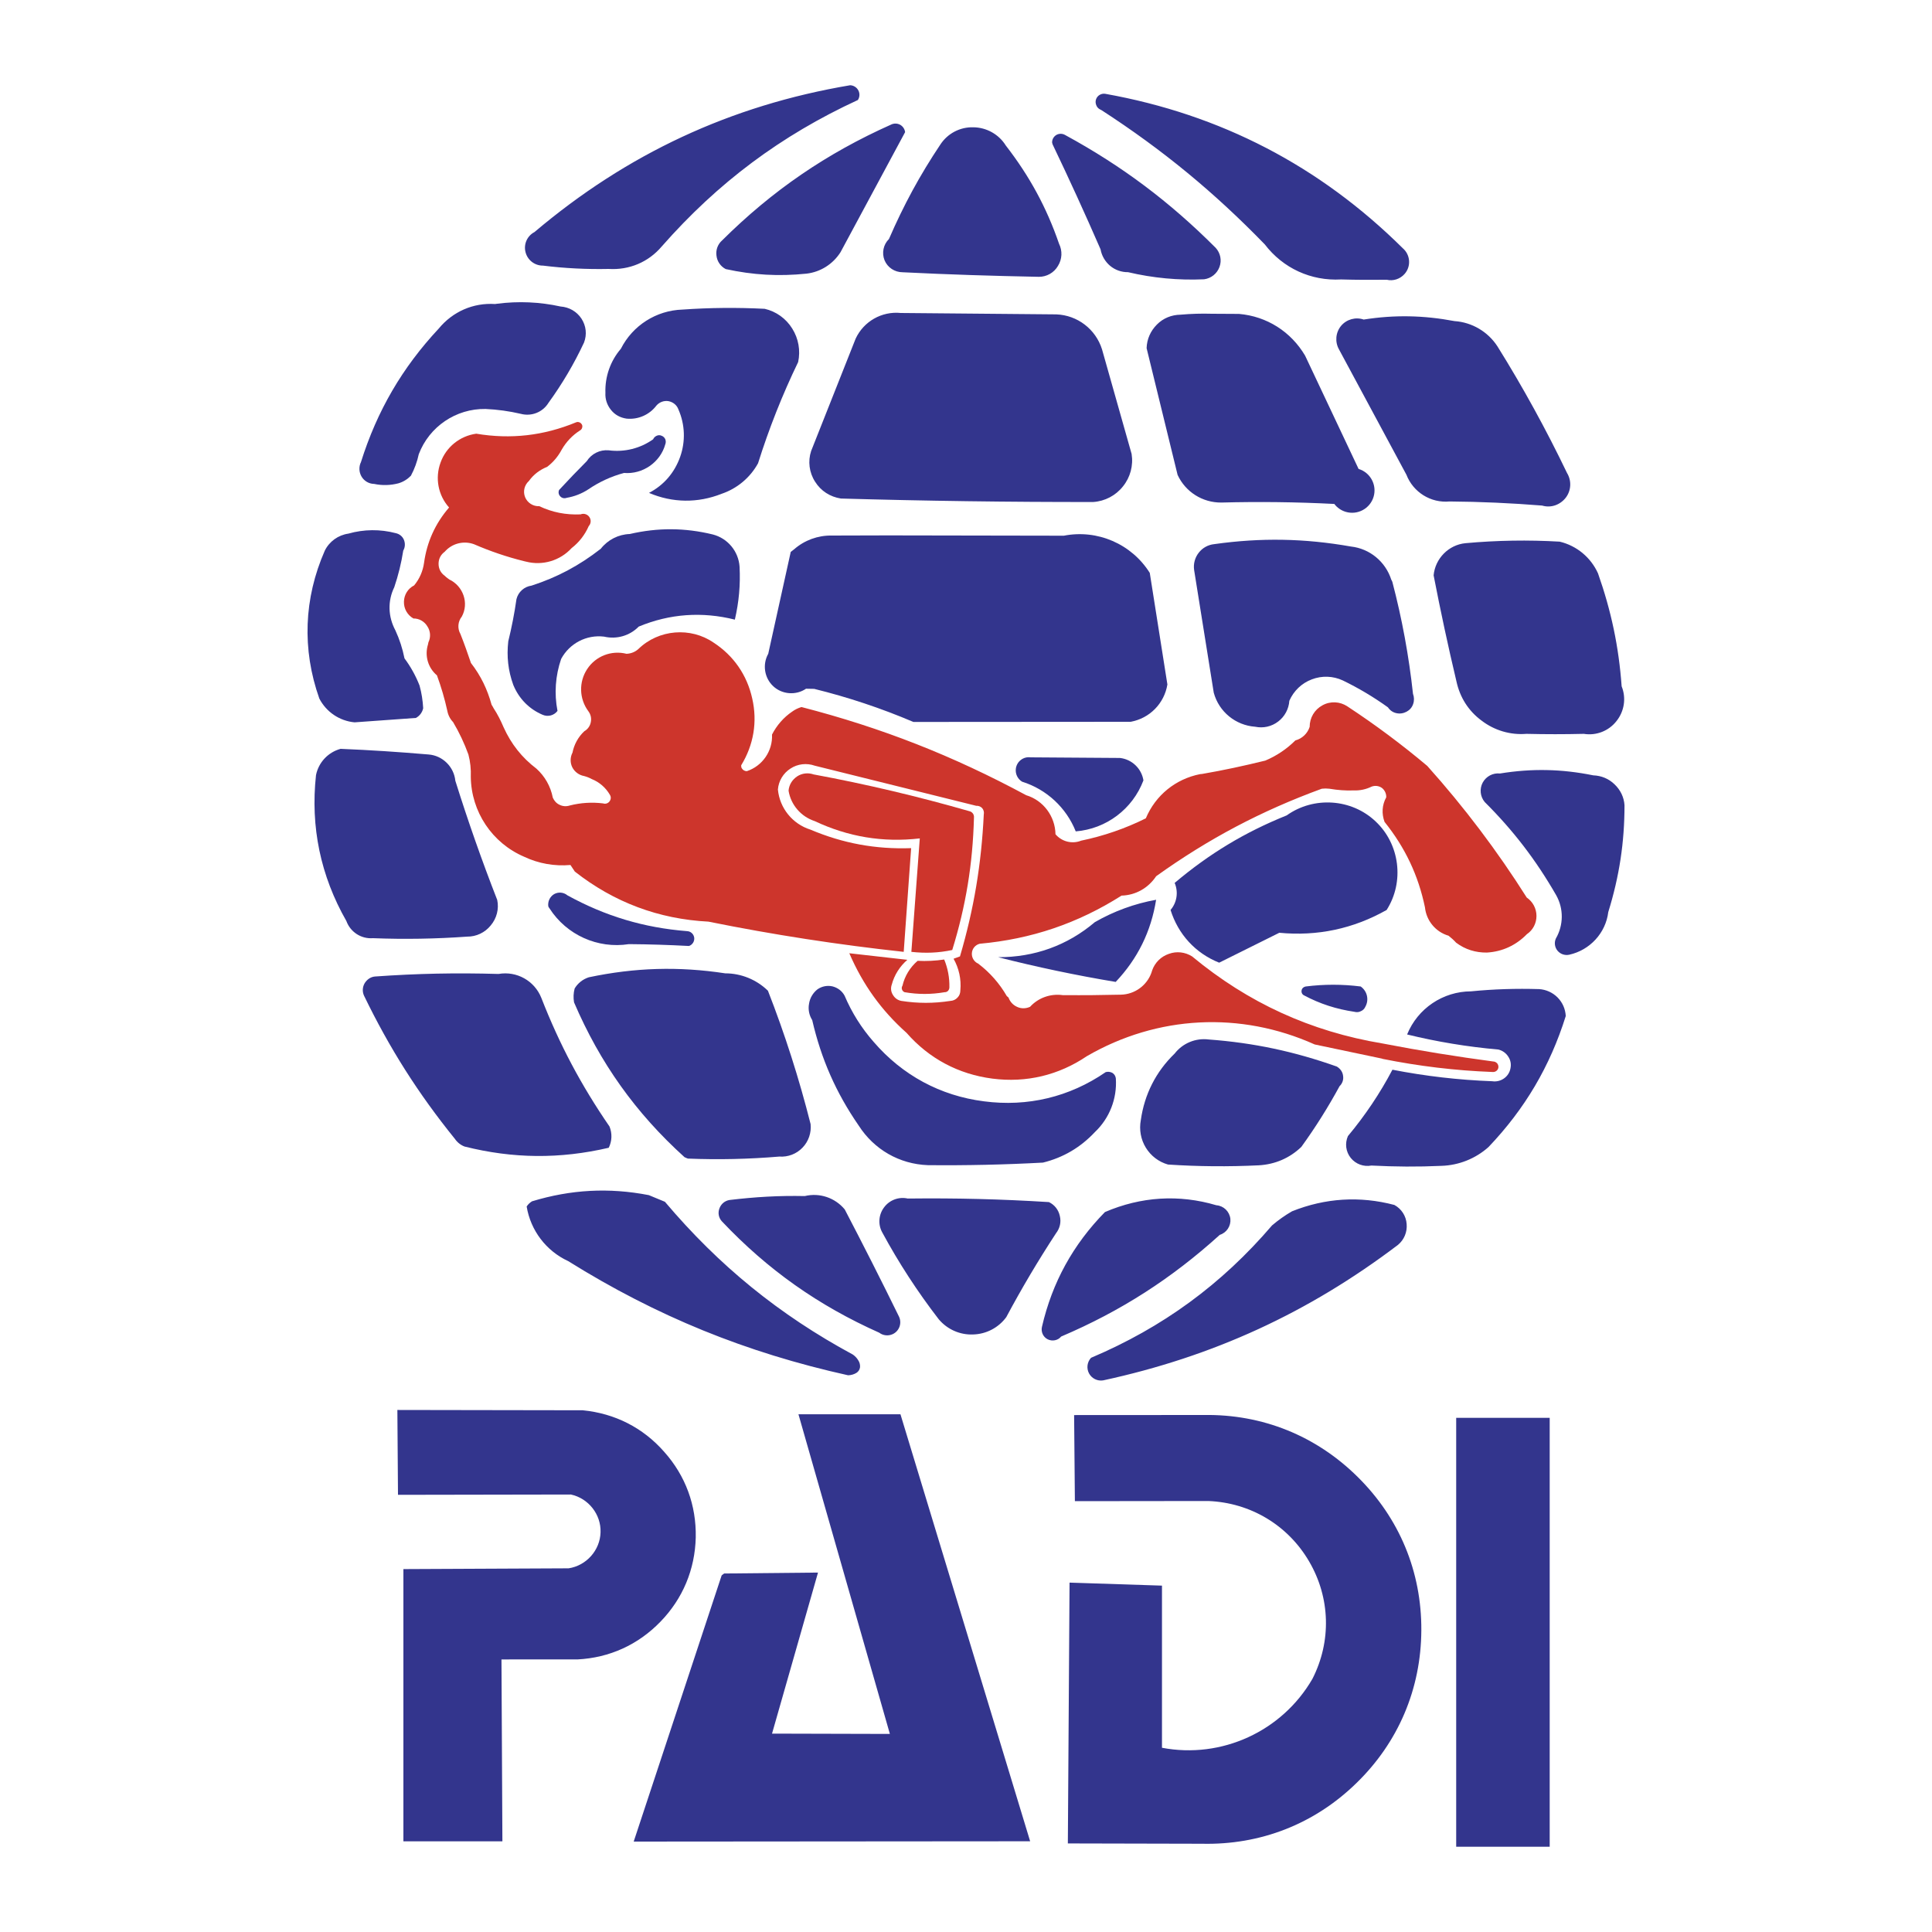
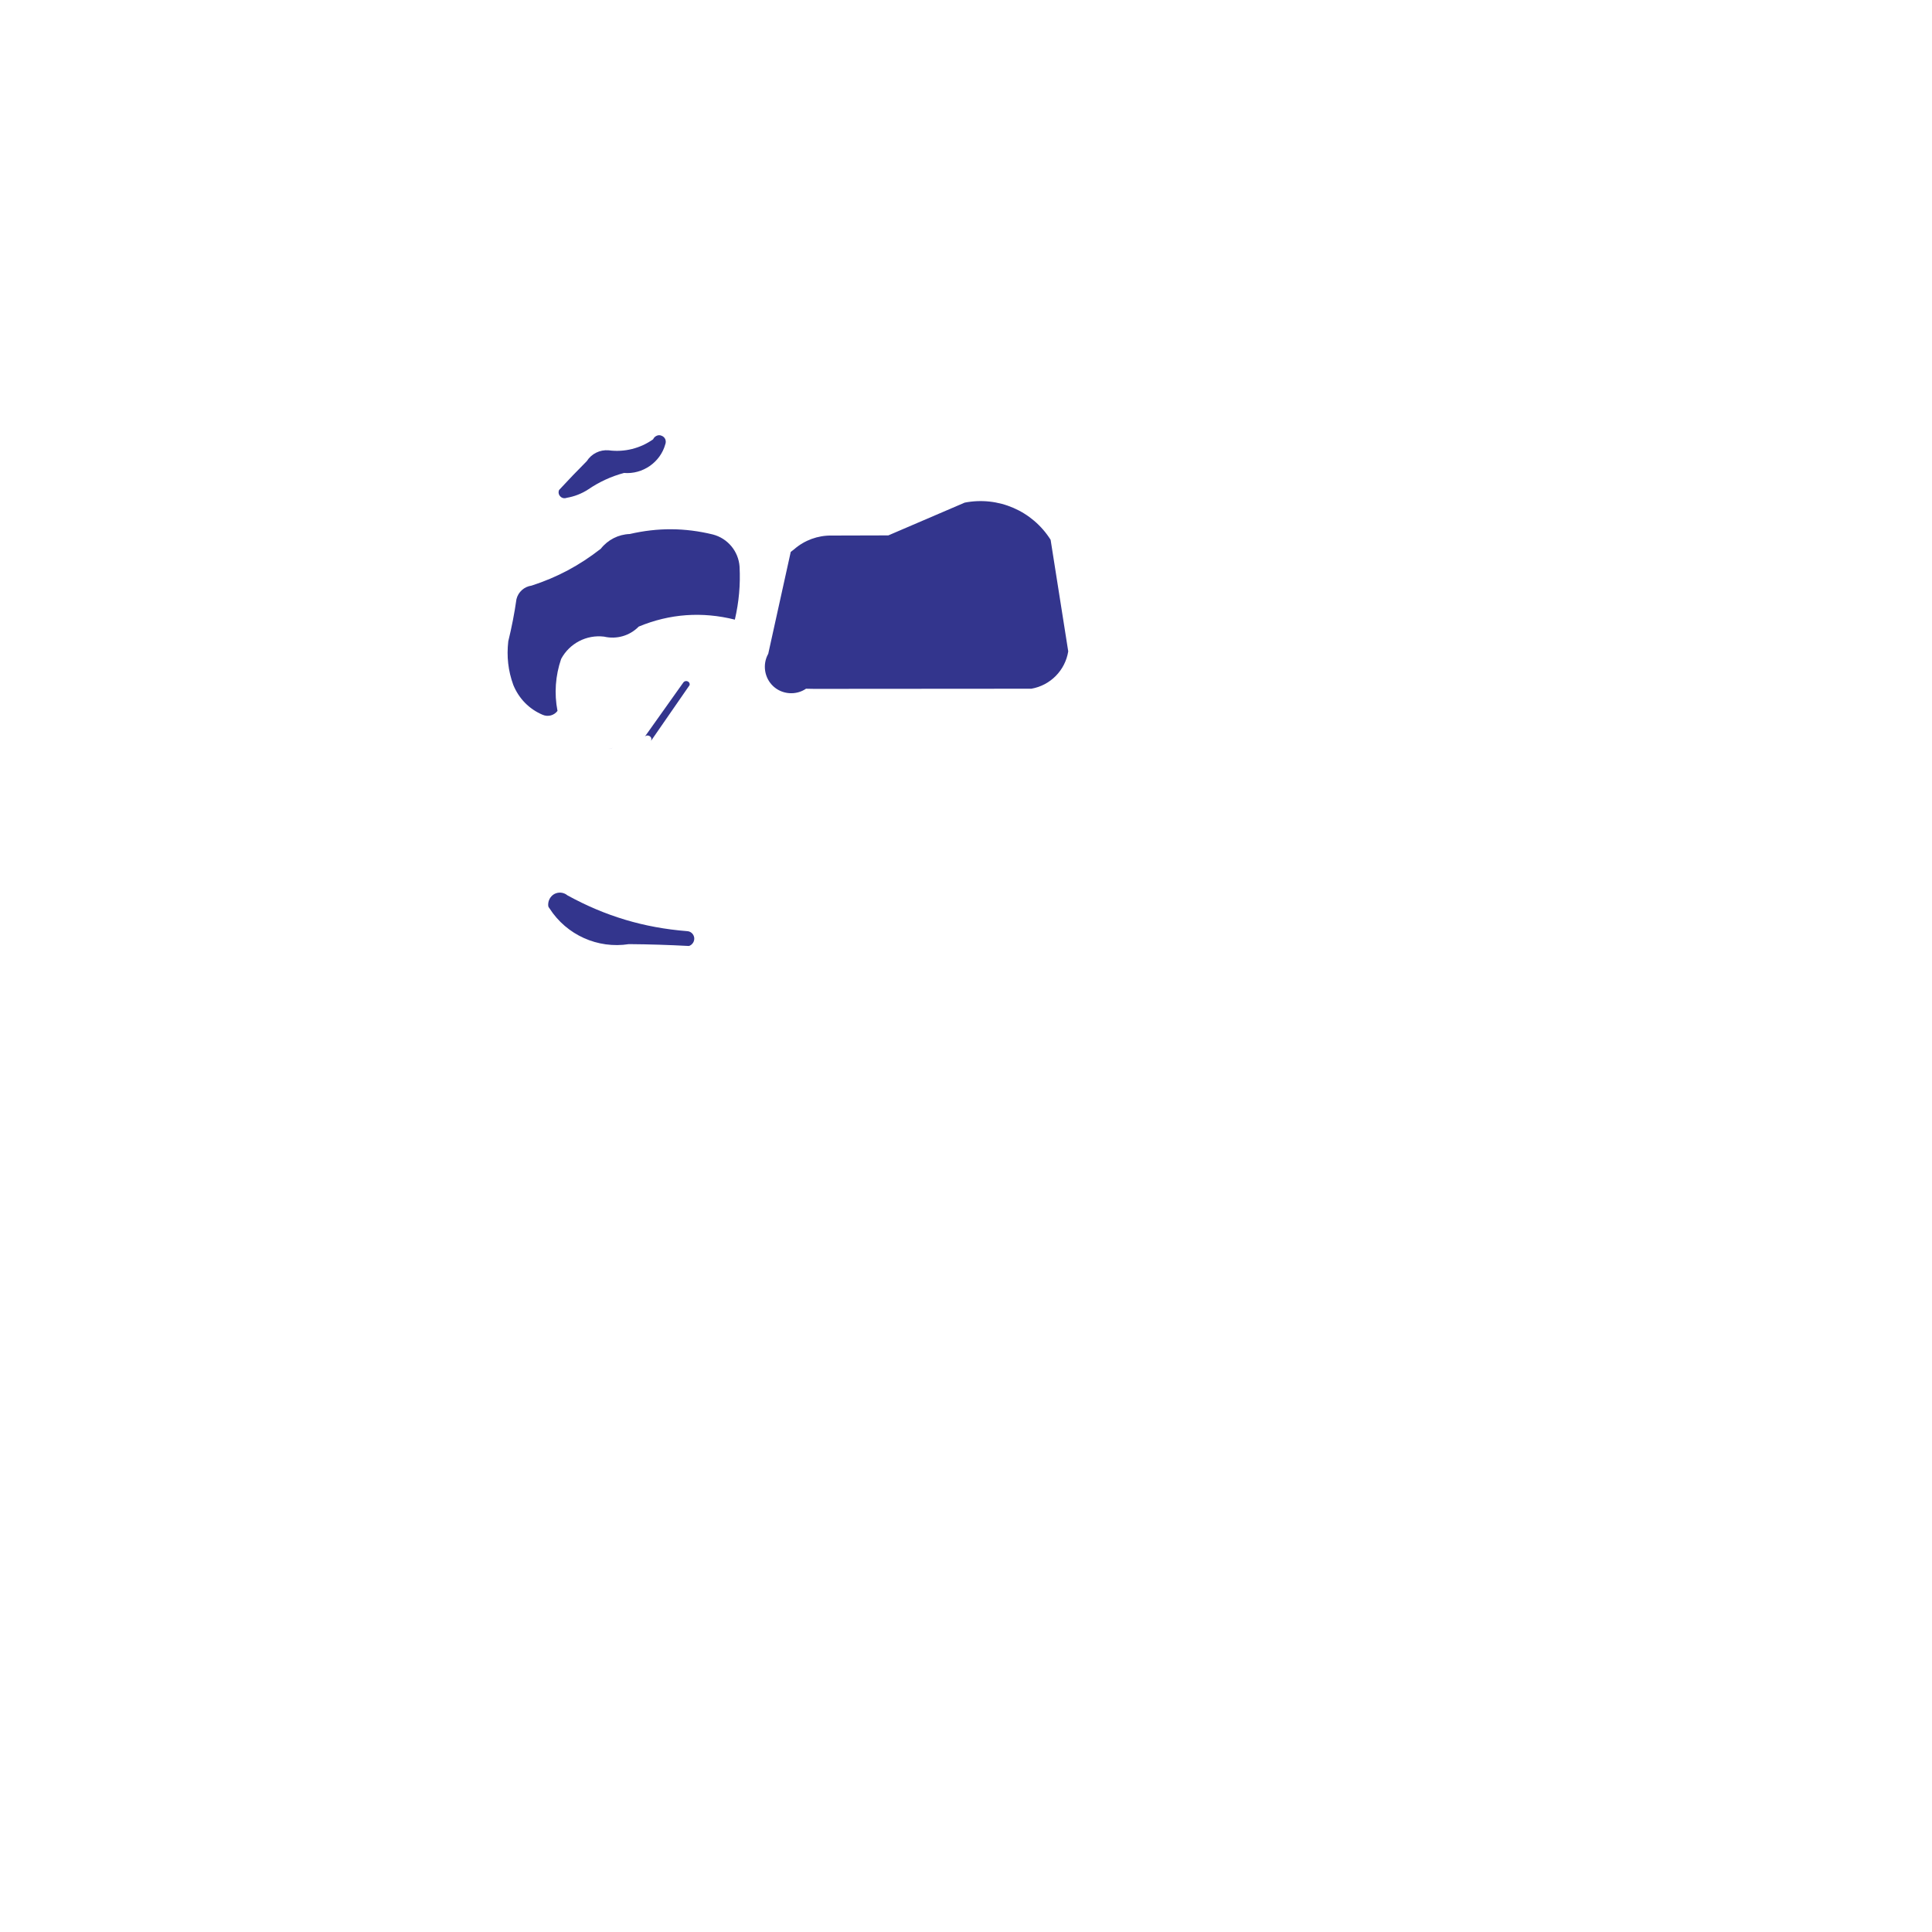
<svg xmlns="http://www.w3.org/2000/svg" version="1.1" id="Layer_1" x="0px" y="0px" viewBox="0 0 2500 2500" style="enable-background:new 0 0 2500 2500;" xml:space="preserve">
  <style type="text/css">
	.st0{fill-rule:evenodd;clip-rule:evenodd;fill:#33358D;}
	.st1{fill-rule:evenodd;clip-rule:evenodd;fill:#CD352C;}
</style>
  <g>
-     <path class="st0" d="M2102.1,1041.9c0,48.3-6.7,92.1-21,138.3c-3.3,27.1-23.8,49.3-50.5,55.2c-5.6,1.2-11.4-0.7-15.1-5.1   c-3.7-4.4-4.6-10.6-2.2-15.9c10-17.3,10.2-38.6,0.4-56c-26.1-45.4-55.4-83.7-92.5-120.6c-5.9-7.1-6.9-17-2.6-25.1   c4.4-8.1,13.2-12.8,22.4-11.8c41.1-6.7,79.8-5.9,120.7,2.4c10.4,0.4,20,4.3,27.5,11.6C2096.8,1022.1,2101.4,1031.5,2102.1,1041.9z    M2067.8,741.9c17.1,48.5,26.9,94.9,30.6,146.2c6.1,15.1,3.5,32.3-6.7,45c-10,12.8-26.2,19.1-42.2,16.5c-25.6,0.6-48.7,0.6-74.3,0   c-20.8,1.7-41.4-4.4-58-17.1c-17.1-12.6-28.1-30.1-32.6-50.9c-10.8-45.5-20.6-91.2-29.5-137.1c2-21.8,19.5-39.5,41.1-41.6   c40.6-3.7,81.3-4.4,122-2C2040.2,706.1,2058.5,721.3,2067.8,741.9L2067.8,741.9z M1801.8,1384.2c42.5,8.3,85.6,13.3,128.9,14.9   c5.5,0.8,10.8-0.4,15.3-3.5c4.5-3.1,7.5-7.7,8.5-13c1.2-5.5,0.2-10.8-2.8-15.3c-2.9-4.6-7.5-7.9-12.8-9.2   c-39.8-3.5-79.3-10-118.1-19.5c13.7-33.7,46.4-55.7,82.7-55.8c29.2-2.9,58.7-3.8,88-2.9c9,0.5,17.6,4.4,24,10.8   c6.5,6.7,10,14.7,10.6,24c-20.4,65.2-52.9,120.2-100,169.6c-16.8,15-38.4,23.6-60.9,24.3c-31.1,1.4-59.5,1.2-90.6-0.4   c-10,1.9-20.2-1.8-26.7-9.8c-6.5-8.1-7.8-18.9-3.7-28.3C1766.4,1443.5,1785.7,1414.8,1801.8,1384.2L1801.8,1384.2z M1937.7,448.2   c33,52.9,63,107.6,90,163.8c6.1,10,5.5,22.7-1.6,32c-7.3,9.4-19.2,13.6-30.6,10.2c-39.9-3.2-79.8-5-119.8-5.3   c-24.2,2.3-47-11.9-55.8-34.6l-87.2-162.1c-5.5-9.7-4.5-21.8,2.6-30.5c7.1-8.5,18.8-11.8,29.3-8.2c40.1-6.3,77.6-5.5,117.5,2   C1904.6,417,1925.3,429.1,1937.7,448.2z M1688.8,460.2l69.2,146.6c15.3,4.6,24,20.8,19.4,36.1s-20.8,24-36.1,19.4   c-5.9-1.8-11-5.3-14.7-10.2c-48.7-2.5-97.4-3.1-146.2-1.8c-24.3,0.2-46.4-13.7-56.6-35.8l-40.1-164c0.4-11.8,5.1-22.2,13.3-30.5   s18.9-12.6,30.6-12.8c14-1.2,26.7-1.6,40.7-1.2l35,0.2C1639.3,409.3,1670.5,429.2,1688.8,460.2z M1564.2,1345.1   c58.1,4.3,110.6,15.5,165.6,35c4.3,2.6,7.5,6.7,8.1,11.8c0.9,5-0.8,10.1-4.5,13.6c-14.8,27.2-31.3,53.5-49.5,78.6   c-15.1,14.5-34,22.6-55,23.8c-39.2,1.9-78.4,1.6-117.5-1c-12-3.4-22.2-11.2-28.7-21.8c-6.5-10.6-8.8-23.3-6.5-35.6   c4.7-33.4,19.5-62.7,43.8-86.2C1530.5,1349.8,1547.3,1342.9,1564.2,1345.1z M1794.5,362c-20.4,0.2-38.9,0.2-59.1-0.4   c-38.9,2.2-75.2-14.5-98.8-45.4c-65.6-67.6-132.2-122.4-211-173.5l-1.9-1c-2.4-1.1-4.2-3.1-5.1-5.5c-1-2.4-1.2-5-0.4-7.5   c0.8-2.5,2.5-4.6,4.7-5.9c2.4-1.4,4.9-1.8,7.4-1.4c149.1,26.7,277.4,93.3,384.9,199.8c9.8,8.4,11,23.3,2.5,33.1   C1811.9,361,1803,364,1794.5,362L1794.5,362z M1804.3,1559.2c9.2,5,15.2,14.3,15.9,24.7c0.9,10.4-3.3,20.5-11.4,27.1   c-115.9,87.8-239.1,144.4-381.3,175.2c-7.4,1.2-14.7-2.4-18.3-9c-3.5-6.6-2.5-14.7,2.6-20.2c92.7-39.3,168.8-94.9,234.2-171.3   c8.1-6.9,16.7-13,25.9-18.3C1714.9,1550.2,1759.5,1547.4,1804.3,1559.2L1804.3,1559.2z M1573.1,320.7c6.1,6.7,8.1,16.1,4.9,24.8   c-3.2,8.6-10.8,14.7-19.9,15.9c-33.1,1.5-66.2-1.6-98.4-9.2c-8.5,0.1-16.7-2.8-23.2-8.2c-6.5-5.5-10.9-13-12.4-21.4   c-19.9-45.7-40.6-91-62.1-135.9c-0.2-0.8-0.4-1.6-0.6-2.4c0-4.1,2.2-7.8,5.7-9.8c3.5-1.9,7.8-1.8,11.2,0.2   C1452,214.8,1513.7,261.2,1573.1,320.7z M1578.4,1597.9c-62.5,56.6-127.9,98.6-205.3,131.6c-4.1,5.1-11.6,6.5-17.5,3.5   s-8.8-9.8-7.3-16.1c13.3-57.6,40.3-106.5,81.5-148.5c46.6-20,95.7-23.2,144.2-8.8c9.4,0.7,17,8.1,18.1,17.5   C1593,1586.4,1587.3,1595.1,1578.4,1597.9L1578.4,1597.9z M1344.2,358.2c-60.7-1.2-115.7-2.9-176.2-5.9c-10.2,0-19.5-6.1-23.4-15.5   c-3.8-9.5-1.6-20.3,5.7-27.5c19.1-44,39.9-82.5,66.6-122.4c9.4-14.3,25.5-22.7,42.6-22.2c17.1,0.2,33,9.1,42,23.6   c30.6,39.5,52.7,80,68.9,127.1c4.5,9.2,4.1,19.8-1.4,28.7C1363.9,352.9,1354.4,358.3,1344.2,358.2L1344.2,358.2z M1357.3,1555.5   c7.3,3.5,12.4,10,14.1,17.9c2,8.1,0,16.1-4.9,22.4c-23.1,35.3-44.6,71.5-64.4,108.6c-10.1,13.7-26,22-43,22.4   c-17,0.7-33.4-6.6-44.4-19.7c-27.3-35.4-51.8-73-73.1-112.4c-5.7-10.3-4.7-23,2.4-32.4c7-9.5,19.1-14,30.6-11.4   C1237.5,1550.2,1294.5,1551.6,1357.3,1555.5L1357.3,1555.5z M1366.8,406.8c27.3,1,51,19.1,59.2,45.2l38.3,135.4   c2.4,15-1.7,30.3-11.2,42c-9.4,11.9-23.4,19.2-38.5,20.2c-108.9,0.1-217.7-1.4-326.5-4.5c-14-2.2-25.9-9.8-33.4-21.8   c-7.6-11.8-9.5-26.4-5.1-39.7l57.6-145.4c10.4-22.3,33.8-35.7,58.4-33.2L1366.8,406.8L1366.8,406.8z M1430.8,1387.3   c2.9-0.8,6-0.4,8.6,1c2.6,1.6,4.2,4.3,4.5,7.3c1.7,26-8.2,51.4-27.1,69.3c-18.7,19.9-40.9,33-67.2,39.5   c-49.7,2.7-99.4,3.8-149.1,3.3c-36.7-1.4-69.5-20.2-89.4-51.3c-29.3-42.4-48.5-86.1-60.1-136.4c-4-6.3-5.5-13.9-4.1-21.2   c1.1-7.4,5.1-14.1,11-18.7c5.7-3.9,12.7-5.3,19.5-3.7c6.7,1.8,12.2,5.9,15.5,12c9.3,21.9,22,42.1,37.7,59.9   c37.1,43,86.1,69.6,142.6,76.8C1329.6,1432.5,1383.9,1419.6,1430.8,1387.3L1430.8,1387.3z M1041.4,1547.7   c19.1-4.6,39.1,2.1,51.7,17.3c24,46,47.5,92.3,70.3,138.9c3.9,8.5,0.2,18.6-8.3,22.5c-5.7,2.6-12.4,1.9-17.4-1.9   c-78.8-35.2-144.2-81.3-203.5-144c-4.2-4.5-5.5-10.9-3.3-16.7c2-5.8,7-10,13-11C977.2,1548.8,1007.8,1547,1041.4,1547.7   L1041.4,1547.7z M1087.6,326.4c-9.8,15.4-25.9,25.6-44,27.7c-36,3.7-69.2,1.8-104.5-5.9c-6.7-3.5-11.2-10-12-17.5   c-1-7.4,1.7-14.7,7.3-19.6c65-64.6,135.2-112.6,218.7-149.9c3.7-1.8,8-1.7,11.6,0.2c3.6,2,6,5.6,6.5,9.6L1087.6,326.4L1087.6,326.4   z M1032.8,468.5c-20.5,42.4-37.8,86.2-51.9,131c-10.2,18.6-27.1,32.7-47.2,39.5c-30.8,12.2-63.5,11.8-93.9-1.2   c19.2-10,33-26.1,40.3-46.6c7.1-20,6.3-41.9-2.2-61.3c-2-5.7-6.9-9.6-12.8-10.8c-5.9-1-11.8,1.2-15.7,5.7   c-9.1,12-23.7,18.4-38.7,16.9c-8.1-1.2-15.1-4.9-20.2-11.4c-5-6.2-7.6-14-7.1-22c-0.7-20.8,6.4-41.2,20-57   c15.3-30.2,45.8-49.6,79.6-50.7c35.4-2.5,71-2.8,106.5-1c14.8,3.4,27.6,12.6,35.6,25.5C1033.3,438.1,1036,453.6,1032.8,468.5   L1032.8,468.5z M993.7,1282c22,56.3,40.4,113.9,55.2,172.5c1.2,11.2-2.6,22.4-10.4,30.5c-7.8,8.2-18.8,12.4-30.1,11.6   c-39.3,3.3-78.8,4.2-118.3,2.6c-1.4-0.6-2.7-1-4.3-1.8c-63.3-57.2-109.4-122-143-200.4c-1-5.9-0.8-12,0.8-17.9   c4.1-6.9,10.6-12,18.3-14.5c59.7-12.6,116.3-14.3,176.6-5.1C959.1,1259.5,978.9,1267.6,993.7,1282L993.7,1282z M839.6,1546.5   l20.8,8.6c69.9,82.7,147.9,146.2,243.2,197.7c2.7,1.9,5.1,4.3,6.9,7.3c1.8,2.7,2.6,5.7,2.4,9c-0.4,3.1-2.1,5.8-4.7,7.4   c-3.3,2-6.9,3-10.8,3.1c-132-29.3-247.5-76.2-362.1-147.7c-28.6-13.2-48.7-39.7-53.8-70.7c1.8-2.8,4.1-4.9,6.9-6.7   C738.7,1539.2,788,1536.5,839.6,1546.5L839.6,1546.5z M856.3,318.9c-17.1,20.2-42,30.8-68.8,29.1c-28.4,0.6-56.7-0.8-84.9-4.3   c-10.7,0.1-20-7.1-22.6-17.5c-2.6-10.3,2.2-21,11.6-25.9c119.6-101.2,253.8-163.9,408.5-190c4.5,0.2,8.5,2.7,10.6,6.7   c2.1,3.9,1.8,8.7-0.6,12.4C1010.6,175.3,928.8,236.4,856.3,318.9L856.3,318.9z M1760.7,1276.5c-23.6-3-47.5-3-71.1,0   c-2.6,0.4-4.9,2.4-5.3,4.9c-0.6,2.6,0.6,5.3,2.9,6.5c21,11.2,42,17.9,65.6,21.4c2.7,0.8,5.6,0.5,8.1-0.8c2.7-1.1,4.8-3.2,5.9-5.9   c2.4-4.3,3.1-9.2,2-14.1C1767.7,1283.6,1764.8,1279.4,1760.7,1276.5L1760.7,1276.5z M1748.1,707.2c-60.1-10.6-116.5-11.6-176.8-3.1   c-8,0.8-15.3,4.8-20.2,11.2c-4.9,6.3-7.1,14.4-5.9,22.4l25.4,158.7c6.7,24.6,28.2,42.2,53.6,44c10.4,2.2,21.2-0.2,29.7-6.7   c8.5-6.4,13.8-16.3,14.5-26.9c5.6-12.8,16-22.8,29.1-27.7c13-5,27.4-4.5,40.1,1.4c20.4,9.9,39.9,21.5,58.4,34.8   c2.6,3.9,6.3,6.5,10.8,7.5c4.5,1,9,0.4,13.2-1.8c4.1-2.2,7.1-5.5,8.6-10c1.5-4.3,1.4-8.9-0.2-13.2c-5.3-48.9-14.2-97.3-26.7-144.8   c-0.4-1-0.8-2-1.4-2.9C1792.8,726.7,1772.4,709.9,1748.1,707.2L1748.1,707.2z M1577.6,1245.7l77.8-38.7   c49.3,4.7,95.7-5.1,138.9-29.5c23.2-36.4,17.1-85.1-14.2-114.5c-31.2-29.7-80.2-32.8-115.1-7.9c-54.2,21.8-100.4,49.7-145,87.4   c5,11.7,3,25.3-5.3,35C1524.5,1208.9,1546.9,1233.5,1577.6,1245.7L1577.6,1245.7z M1449.3,980.8l-115.7-0.8   c-9.3-1.3-17.9,5.3-19.1,14.6c-0.9,6.7,2.3,13.4,8.1,16.9c31.6,9.9,57.1,33.5,69.4,64.3c39.5-3.2,73.6-28.9,87.6-66   C1477.1,994.4,1464.7,982.6,1449.3,980.8L1449.3,980.8z M1291.5,1238.6c50.3,12.8,101.1,23.5,152.2,32   c28.5-30.1,45.8-65.4,52.3-106.3c-27.9,5-54.6,14.8-79.2,28.9C1381.1,1223.5,1338.3,1238.8,1291.5,1238.6L1291.5,1238.6z" />
-     <path class="st1" d="M1187.4,1243.3c-9.8,8.4-16.7,19.7-19.6,32.2c-1,1.5-1.2,3.3-0.6,4.9c0.5,1.6,1.8,2.9,3.3,3.5   c17.7,3,34.2,3,51.9,0c1.7,0.1,3.4-0.7,4.5-1.9c1-1.2,1.6-2.8,1.6-4.3c0.3-12.4-2-24.7-6.7-36.1   C1210.4,1243.3,1198.9,1243.9,1187.4,1243.3L1187.4,1243.3z M1179.3,1231.7c18.3,2,35,1.4,52.9-2.4   c17.7-57.2,26.5-111.4,28.1-171.1c0.2-1.9-0.2-3.7-1.2-5.3c-1.2-1.6-2.6-2.7-4.3-3.1c-66.5-19.1-133.9-35.1-202-47.7   c-7.1-2.5-15.1-1.6-21.4,2.6c-6.3,4.3-10.4,10.8-11,18.5c3,18.4,16.1,33.5,33.8,39.3c43.4,20.4,88.2,27.9,136,22.4L1179.3,1231.7   L1179.3,1231.7z" />
-     <path class="st0" d="M1149.5,692.8l-73.3,0.2c-17.8-0.3-35.1,6-48.5,17.7c-1.6,1.2-2.9,2.2-4.5,3.5l-29.1,131.8   c-7.7,13.7-5.1,31.2,6.5,42c11.6,10.8,29.5,12,42.4,3.2l10.6,0.2c43.8,10.8,86.8,25.1,128.3,42.8l281-0.2   c24.6-4.3,43.7-23.7,47.7-48.3l-22.8-144.4c-23.6-37.5-67.8-56.6-111.2-48.1L1149.5,692.8L1149.5,692.8z M834.5,953.1   c0.8-0.8,1.8-1.3,3-1.4c1.2,0,2.4,0.2,3.3,1c1,0.6,1.7,1.6,2,2.7c0.2,1.1,0,2.3-0.4,3.3l49.9-72.1c0.6-2-0.5-4.1-2.4-4.9   c-1.9-0.9-4.2-0.4-5.5,1.2L834.5,953.1z M792.9,967.5c-1.9,1.3-4.2,1.8-6.5,1.4c-2.3-0.3-4.4-1.6-5.7-3.5l0,0   c1.3,1.9,3.4,3.2,5.7,3.5C788.8,969.3,791.1,968.9,792.9,967.5z M860.9,574.9c0.8-2.1,0.8-4.4,0-6.5c-0.9-2.1-2.6-3.7-4.7-4.5   c-2-1-4.4-1-6.5,0c-2,0.9-3.7,2.5-4.5,4.5c-16.7,11.9-37.3,17-57.6,14.3c-11.3-1-22.2,4.4-28.3,14c-12.6,12.6-23.6,24.2-35.8,37.3   c-1.3,2.8-0.7,6,1.4,8.2c2.1,2.4,5.4,3.1,8.3,2c10-1.7,19.6-5.4,28.1-11c14.1-9.6,29.7-16.8,46.2-21.2   C831.6,614,854.4,598.3,860.9,574.9L860.9,574.9z M734.3,1158.6c-4.9-4.1-11.8-4.7-17.3-1.6c-5.5,3.3-8.4,9.6-7.5,15.9   c0.4,1,1,1.8,1.6,2.6c22.1,34.4,62.4,52.5,102.7,46.2c26.7,0.2,51.1,1,77.8,2.4c4.5-1.6,7.3-6.1,6.7-10.8c-0.7-4.7-4.5-8.2-9.2-8.4   C833.4,1200.5,783.5,1185.6,734.3,1158.6L734.3,1158.6z M922.4,691.6c-36.2-8.8-71.1-9-107.5-0.6c-14.7,0.5-28.4,7.5-37.5,19.1   c-27.7,21.6-56.2,36.9-89.6,47.7c-9.5,1.3-17.2,8.2-19.5,17.5c-2.6,18.4-6.2,36.6-10.6,54.6c-2.2,19.6-0.2,37.9,6.5,56.4   c7.3,17.7,20.4,31.2,38.1,38.7c6.8,2.9,14.7,0.8,19.1-5.1c-4.4-22.4-2.7-45.6,4.7-67.2c10.8-20.2,32.9-31.7,55.6-28.9   c16.2,3.8,33.2-1.1,44.8-13c40.3-16.7,82.1-19.6,124.4-9c5.3-23,7.3-44.8,6.1-68.6C955.6,713.4,941.7,696.6,922.4,691.6   L922.4,691.6z" />
-     <path class="st1" d="M1099,1233.5l75.1,8.5c-9.8,8.5-16.9,19.7-20.2,32.2c-1.6,4.5-1,9.4,1.6,13.3c2.4,4.1,6.3,6.9,11,7.7   c21.4,3.3,41.5,3.3,63.1,0c3.7-0.2,6.9-1.6,9.4-4.3c2.6-2.6,3.7-5.9,3.7-9.6c1.3-14.1-1.8-28.3-8.8-40.7l8.3-3   c18.1-61.5,27.7-119.5,30.8-183.7c0.6-2.8-0.1-5.8-2-8.1c-2-2.2-4.9-3.3-7.8-3.1l-208.9-51.9c-10.5-3.7-22.1-2.4-31.4,3.7   c-9.4,6-15.4,16-16.3,27.1c2.3,24.2,18.9,44.6,42,51.9c42.4,17.9,84.5,25.6,130.4,24l-9.6,134.2c-84.8-9.2-169.1-22.2-252.7-39.1   c-64.4-3.3-122.2-25-172.9-64.8c-1.7-2.5-3.5-5.1-5.1-7.7c-0.2-0.4-0.4-0.6-0.6-0.8c-20.5,1.8-41.1-1.8-59.7-10.6   c-41.6-17.7-68.7-58.4-69.2-103.5c0.4-9.7-0.6-19.5-3.1-28.9c-5.3-14.6-11.9-28.6-19.8-41.9c-3.9-4-6.5-9.2-7.5-14.7   c-3.4-15.5-7.9-30.8-13.4-45.8c-11.6-9.7-16.1-25.5-11.6-39.9l0.6-2.9c3.2-6.6,2.7-14.5-1.4-20.6c-3.8-6.4-10.7-10.3-18.1-10.2   c-7.8-4.5-12.5-12.8-12.2-21.8c0.2-8.9,5.2-17,13.2-21c6.9-8.3,11.3-18.4,12.8-29.1c3.7-27.1,14.5-50.9,32.4-71.7   c-14.2-15.8-18.4-38.2-11-58.2c7.2-20.1,25-34.4,46.2-37.3c44.6,7.5,87.2,2.6,129.1-14.7c1.4-0.6,2.9-0.6,4.3,0   c1.4,0.4,2.5,1.6,3.3,2.9c0.7,1.3,0.7,2.9,0.2,4.3c-0.4,1.4-1.4,2.6-2.7,3.3c-9.9,6.3-18,14.9-23.8,25.1   c-4.6,8.6-10.9,16.1-18.7,22c-9.6,3.9-17.5,9.8-23.6,18.3c-5.9,5.3-7.9,13.7-4.9,21c3,7.3,10.4,12,18.3,11.6   c17.1,8.1,34.6,11.4,53.4,10.6c4.8-2,10.4,0.3,12.4,5.2c1.4,3.4,0.7,7.3-1.8,10c-4.9,11.2-12.5,21-22.2,28.5   c-14.9,16.2-37.4,22.9-58.7,17.5l-2.6-0.6c-22.3-5.5-44-12.9-65-22c-13.5-4.9-28.5-1-37.9,9.8c-5.1,3.7-7.9,9.2-7.9,15.5   s2.7,11.8,7.9,15.5c1.2,1.2,2.6,2.4,3.9,3.3l2.2,1.6c8.6,4.1,15.2,11.5,18.3,20.6c3.1,9,2.4,18.9-2.2,27.3   c-5.2,6.5-5.9,15.4-1.8,22.6c5.1,12.8,9.2,24.6,13.6,37.5c12.8,16.5,21.2,34,26.7,54c1,1.6,1.8,2.9,2.6,4.5   c5.3,8.1,9.2,15.9,13,24.8c9.8,21.6,23.6,39.1,42.4,53.4c11,9.9,18.4,23,21.2,37.5c1.8,4.1,4.7,7.5,9,9.4c4.1,2,8.7,2.2,13,0.8   c14.1-3.6,28.8-4.5,43.2-2.7c2.9,1,6.3,0,8.2-2.6c2-2.6,2.2-5.9,0.4-8.7c-5.3-9.1-13.6-16.3-23.4-20.2c-3.1-1.7-6.4-3-9.8-3.9   c-6.6-1.2-12.2-5.3-15.3-11.2c-3-6-2.9-13.1,0.2-19.1c2.1-10.6,7.4-20.3,15.3-27.7c4.4-2.5,7.5-6.8,8.4-11.8c1-4.9,0-9.8-3.1-14   c-12-16.1-12.6-37.9-1.6-54.6c11-16.8,31.4-24.7,50.9-19.8c5.8-0.2,11.3-2.4,15.5-6.3c26.1-25.3,67.4-28.7,97.3-8.1   c25.9,16.9,43.2,42,49.9,72.3c6.9,30.1,1.8,60.1-14.3,86.4c-0.1,1.4,0.1,2.7,0.8,3.9c1.4,2.3,3.8,3.7,6.5,3.7   c20.2-6.7,33.6-26.1,32.6-47.4c6.1-11.9,15-22.2,26.1-29.7c3.7-2.7,7.5-4.5,12-5.9c104.1,26.9,196.1,63.1,290.8,114.1   c22.2,6.7,37.5,27.3,37.9,50.5c8.1,9.6,21.6,13,33.2,8.3c29-6,57.2-15.7,83.7-28.9c12.6-29.9,38.5-50.9,70.3-57.2   c0.8,0,1.6-0.2,2.4-0.2c28.3-4.9,53.8-10.4,81.9-17.3c14.5-6.1,27.8-15,38.9-26.1c8.7-2.3,15.7-8.9,18.5-17.5   c0-11.8,6.3-22.4,16.5-27.9c10.2-5.7,22.7-5.1,32.4,1.4c35.9,23.6,70.4,49.3,103.3,77c47.6,53.1,90.6,110,128.7,170.3   c7.9,5.4,12.6,14.3,12.6,23.8c0,9.4-4.5,18.3-12.4,23.6c-13.9,14.3-31.6,22.6-51.7,23.8c-14.5,0.2-28.1-3.9-39.9-12.8   c-3-3.3-6.3-6.3-9.8-9c-16.7-4.9-28.7-19.4-30.5-36.7c-8.6-41.5-25.7-77.4-52.3-110.6c-3.9-10.6-3.3-21.8,2.2-31.8   c0.2-4.7-1.9-9.3-5.7-12.2c-3.9-2.7-8.9-3.3-13.3-1.6c-7.1,3.5-15,5.2-23,4.9c-10.8,0.4-20.8-0.4-31.6-2.2c-3.3-0.4-6.5-0.4-9.8,0   c-78.4,28.7-146.4,64.6-214.3,113.2c-10.2,15.3-26.5,24.6-44.8,25.1c-56.8,36-116.5,56.2-183.5,62.3c-5.7,1.4-9.8,6.3-10.2,12.2   c-0.4,5.7,2.9,11.2,8.3,13.6c15,11.4,27.5,25.6,36.9,41.9l2.2,1.9c2,5.5,5.9,9.8,11.4,12.2c5.3,2.4,11.2,2.2,16.5-0.2   c10.7-11.7,26.5-17.3,42.3-15.1h2.4c25,0.2,47.8,0,72.9-0.6c1,0,2.2-0.2,3.3-0.2c17.6-1.8,32.4-14.2,37.1-31.2   c3.5-10.1,11.5-18,21.6-21.4c10-3.7,21.1-2.4,30.1,3.3c72.5,60.1,153.4,97.1,246.2,112.6c49.7,9.6,95.1,16.9,145.2,23.6   c1.6,0.6,3.2,1.6,4,3.1c0.9,1.5,1.2,3.4,0.8,5.1c-0.4,1.7-1.5,3.2-3,4.1c-1.6,1-3.3,1.2-5.1,1c-47.5-1.8-94.8-7.5-141.5-16.9   l-1-0.4l-87-18.3c-96.1-43.2-203.5-37.7-294.7,15.1c-36.5,24.7-78.4,34.8-122.4,29.1c-43.8-5.7-81.9-25.9-111-59.2   C1140.4,1307.4,1116.5,1274,1099,1233.5L1099,1233.5z" />
-     <path class="st0" d="M700.5,1291.3c23.6,60.5,51.5,113,88.2,166.4c3.6,8.9,3.3,18.9-1,27.5c-63.1,14.7-123.8,14.2-186.6-1.6   c-5-1.9-9.4-5.4-12.4-9.8c-47.5-58.7-84.7-117.3-117.7-185.5c-2.3-5.1-2-11,0.8-15.9c3-4.9,7.7-8.3,13.4-8.8   c54.8-3.9,104.9-4.9,159.9-3.3C668.6,1256.2,691.7,1269.1,700.5,1291.3L700.5,1291.3z M725.3,396.6c11.2,0.8,21,6.5,27.1,15.7   c6.1,9.4,7.3,20.6,3.3,31c-12.8,27.4-28.2,53.5-46,78c-7.4,12.1-22,17.9-35.8,14.2c-15-3.5-30.2-5.6-45.6-6.3   c-38.3-0.6-72.8,22.8-86.4,58.5c-2.1,9.7-5.5,19.1-10.2,27.9c-4.5,4.6-10,8-16.1,9.8c-10.3,2.7-21,3-31.4,0.8   c-6.7-0.1-12.9-3.7-16.3-9.4c-3.5-5.9-3.7-13-0.8-18.9c20.8-66.2,53.4-122.2,100.6-172.7c18.1-22,44.6-33.6,72.9-31.8l2.9-0.4   C670.8,389.5,698.5,390.7,725.3,396.6L725.3,396.6z M554.6,976.3c18.1,1.4,32.8,15.9,34.6,34c16.3,52,34.4,103.5,54.2,154.2   c2.5,11.7-0.7,23.9-8.4,33c-7.5,9.3-18.7,14.6-30.6,14.5c-40.5,2.9-81.2,3.6-121.8,2c-15.2,1.2-29.2-7.9-34.4-22.2   c-33.4-58.5-46.6-121.8-39.3-188.8c3.3-16.4,15.6-29.6,31.8-34C479.9,970.6,515.5,973,554.6,976.3L554.6,976.3z M521.8,712.5   c-2.5,16.1-6.4,31.9-11.6,47.3c-8.7,17.9-8.1,38.1,1.4,55.8c5.5,12,9.2,23.4,11.8,36.3c8,10.8,14.6,22.6,19.5,35.2   c2.7,9.8,4.1,19.1,4.7,29.3c-1.1,5.4-4.6,10-9.4,12.6l-79.4,5.7c-19.5-1.8-36.7-13.5-45.6-30.8c-22.6-63.7-20-129.7,7.1-191.4   c5.9-11.9,17.3-20.1,30.5-22c20-5.7,41.2-5.9,61.3-0.6c4.7,1,8.7,4.1,10.6,8.7C524.5,703.2,524.3,708.1,521.8,712.5L521.8,712.5z    M2005.3,1834.7v555h-121v-555H2005.3z M1557.7,1831c75.8-1.2,145.4,26.9,199.2,80.2c54,53.4,82.7,122.6,82.3,198.4   c-0.4,75.8-29.7,145-84.1,197.8c-54.2,52.9-124.1,80.2-200,78.4l-173.3-0.4l2.2-337.5l119.6,3.9v209.8   c77,14.7,155.4-21.2,194.7-89.2c24.7-48.5,23.2-104.9-4.3-151.9c-27.5-47.1-76-76-130.4-78.2l-172.7,0.2l-1-111.4L1557.7,1831   L1557.7,1831z M1333,2382.6l-513,0.4l113.8-344.4c1.2-1,2.2-1.8,3.3-2.5l121.4-1.2L999,2243.3l152.5,0.4l-118.3-413.6h132   L1333,2382.6L1333,2382.6z M648.9,2147.3l1.2,235.4H522v-352.3l213.8-1c23-3.5,40.7-23.4,41.3-46.6c0.8-23.2-15.7-44-38.3-48.9   l-223.8,0.4l-0.8-109.8l239.9,0.4c41.5,4.1,77.8,22.4,105.3,53.7c27.7,31,41.7,69.2,40.9,110.8c-1,41.4-16.7,79.2-45.6,109   c-28.9,29.9-66,46.8-107.5,48.9L648.9,2147.3L648.9,2147.3L648.9,2147.3z" />
+     <path class="st0" d="M1149.5,692.8l-73.3,0.2c-17.8-0.3-35.1,6-48.5,17.7c-1.6,1.2-2.9,2.2-4.5,3.5l-29.1,131.8   c-7.7,13.7-5.1,31.2,6.5,42c11.6,10.8,29.5,12,42.4,3.2l10.6,0.2l281-0.2   c24.6-4.3,43.7-23.7,47.7-48.3l-22.8-144.4c-23.6-37.5-67.8-56.6-111.2-48.1L1149.5,692.8L1149.5,692.8z M834.5,953.1   c0.8-0.8,1.8-1.3,3-1.4c1.2,0,2.4,0.2,3.3,1c1,0.6,1.7,1.6,2,2.7c0.2,1.1,0,2.3-0.4,3.3l49.9-72.1c0.6-2-0.5-4.1-2.4-4.9   c-1.9-0.9-4.2-0.4-5.5,1.2L834.5,953.1z M792.9,967.5c-1.9,1.3-4.2,1.8-6.5,1.4c-2.3-0.3-4.4-1.6-5.7-3.5l0,0   c1.3,1.9,3.4,3.2,5.7,3.5C788.8,969.3,791.1,968.9,792.9,967.5z M860.9,574.9c0.8-2.1,0.8-4.4,0-6.5c-0.9-2.1-2.6-3.7-4.7-4.5   c-2-1-4.4-1-6.5,0c-2,0.9-3.7,2.5-4.5,4.5c-16.7,11.9-37.3,17-57.6,14.3c-11.3-1-22.2,4.4-28.3,14c-12.6,12.6-23.6,24.2-35.8,37.3   c-1.3,2.8-0.7,6,1.4,8.2c2.1,2.4,5.4,3.1,8.3,2c10-1.7,19.6-5.4,28.1-11c14.1-9.6,29.7-16.8,46.2-21.2   C831.6,614,854.4,598.3,860.9,574.9L860.9,574.9z M734.3,1158.6c-4.9-4.1-11.8-4.7-17.3-1.6c-5.5,3.3-8.4,9.6-7.5,15.9   c0.4,1,1,1.8,1.6,2.6c22.1,34.4,62.4,52.5,102.7,46.2c26.7,0.2,51.1,1,77.8,2.4c4.5-1.6,7.3-6.1,6.7-10.8c-0.7-4.7-4.5-8.2-9.2-8.4   C833.4,1200.5,783.5,1185.6,734.3,1158.6L734.3,1158.6z M922.4,691.6c-36.2-8.8-71.1-9-107.5-0.6c-14.7,0.5-28.4,7.5-37.5,19.1   c-27.7,21.6-56.2,36.9-89.6,47.7c-9.5,1.3-17.2,8.2-19.5,17.5c-2.6,18.4-6.2,36.6-10.6,54.6c-2.2,19.6-0.2,37.9,6.5,56.4   c7.3,17.7,20.4,31.2,38.1,38.7c6.8,2.9,14.7,0.8,19.1-5.1c-4.4-22.4-2.7-45.6,4.7-67.2c10.8-20.2,32.9-31.7,55.6-28.9   c16.2,3.8,33.2-1.1,44.8-13c40.3-16.7,82.1-19.6,124.4-9c5.3-23,7.3-44.8,6.1-68.6C955.6,713.4,941.7,696.6,922.4,691.6   L922.4,691.6z" />
  </g>
</svg>